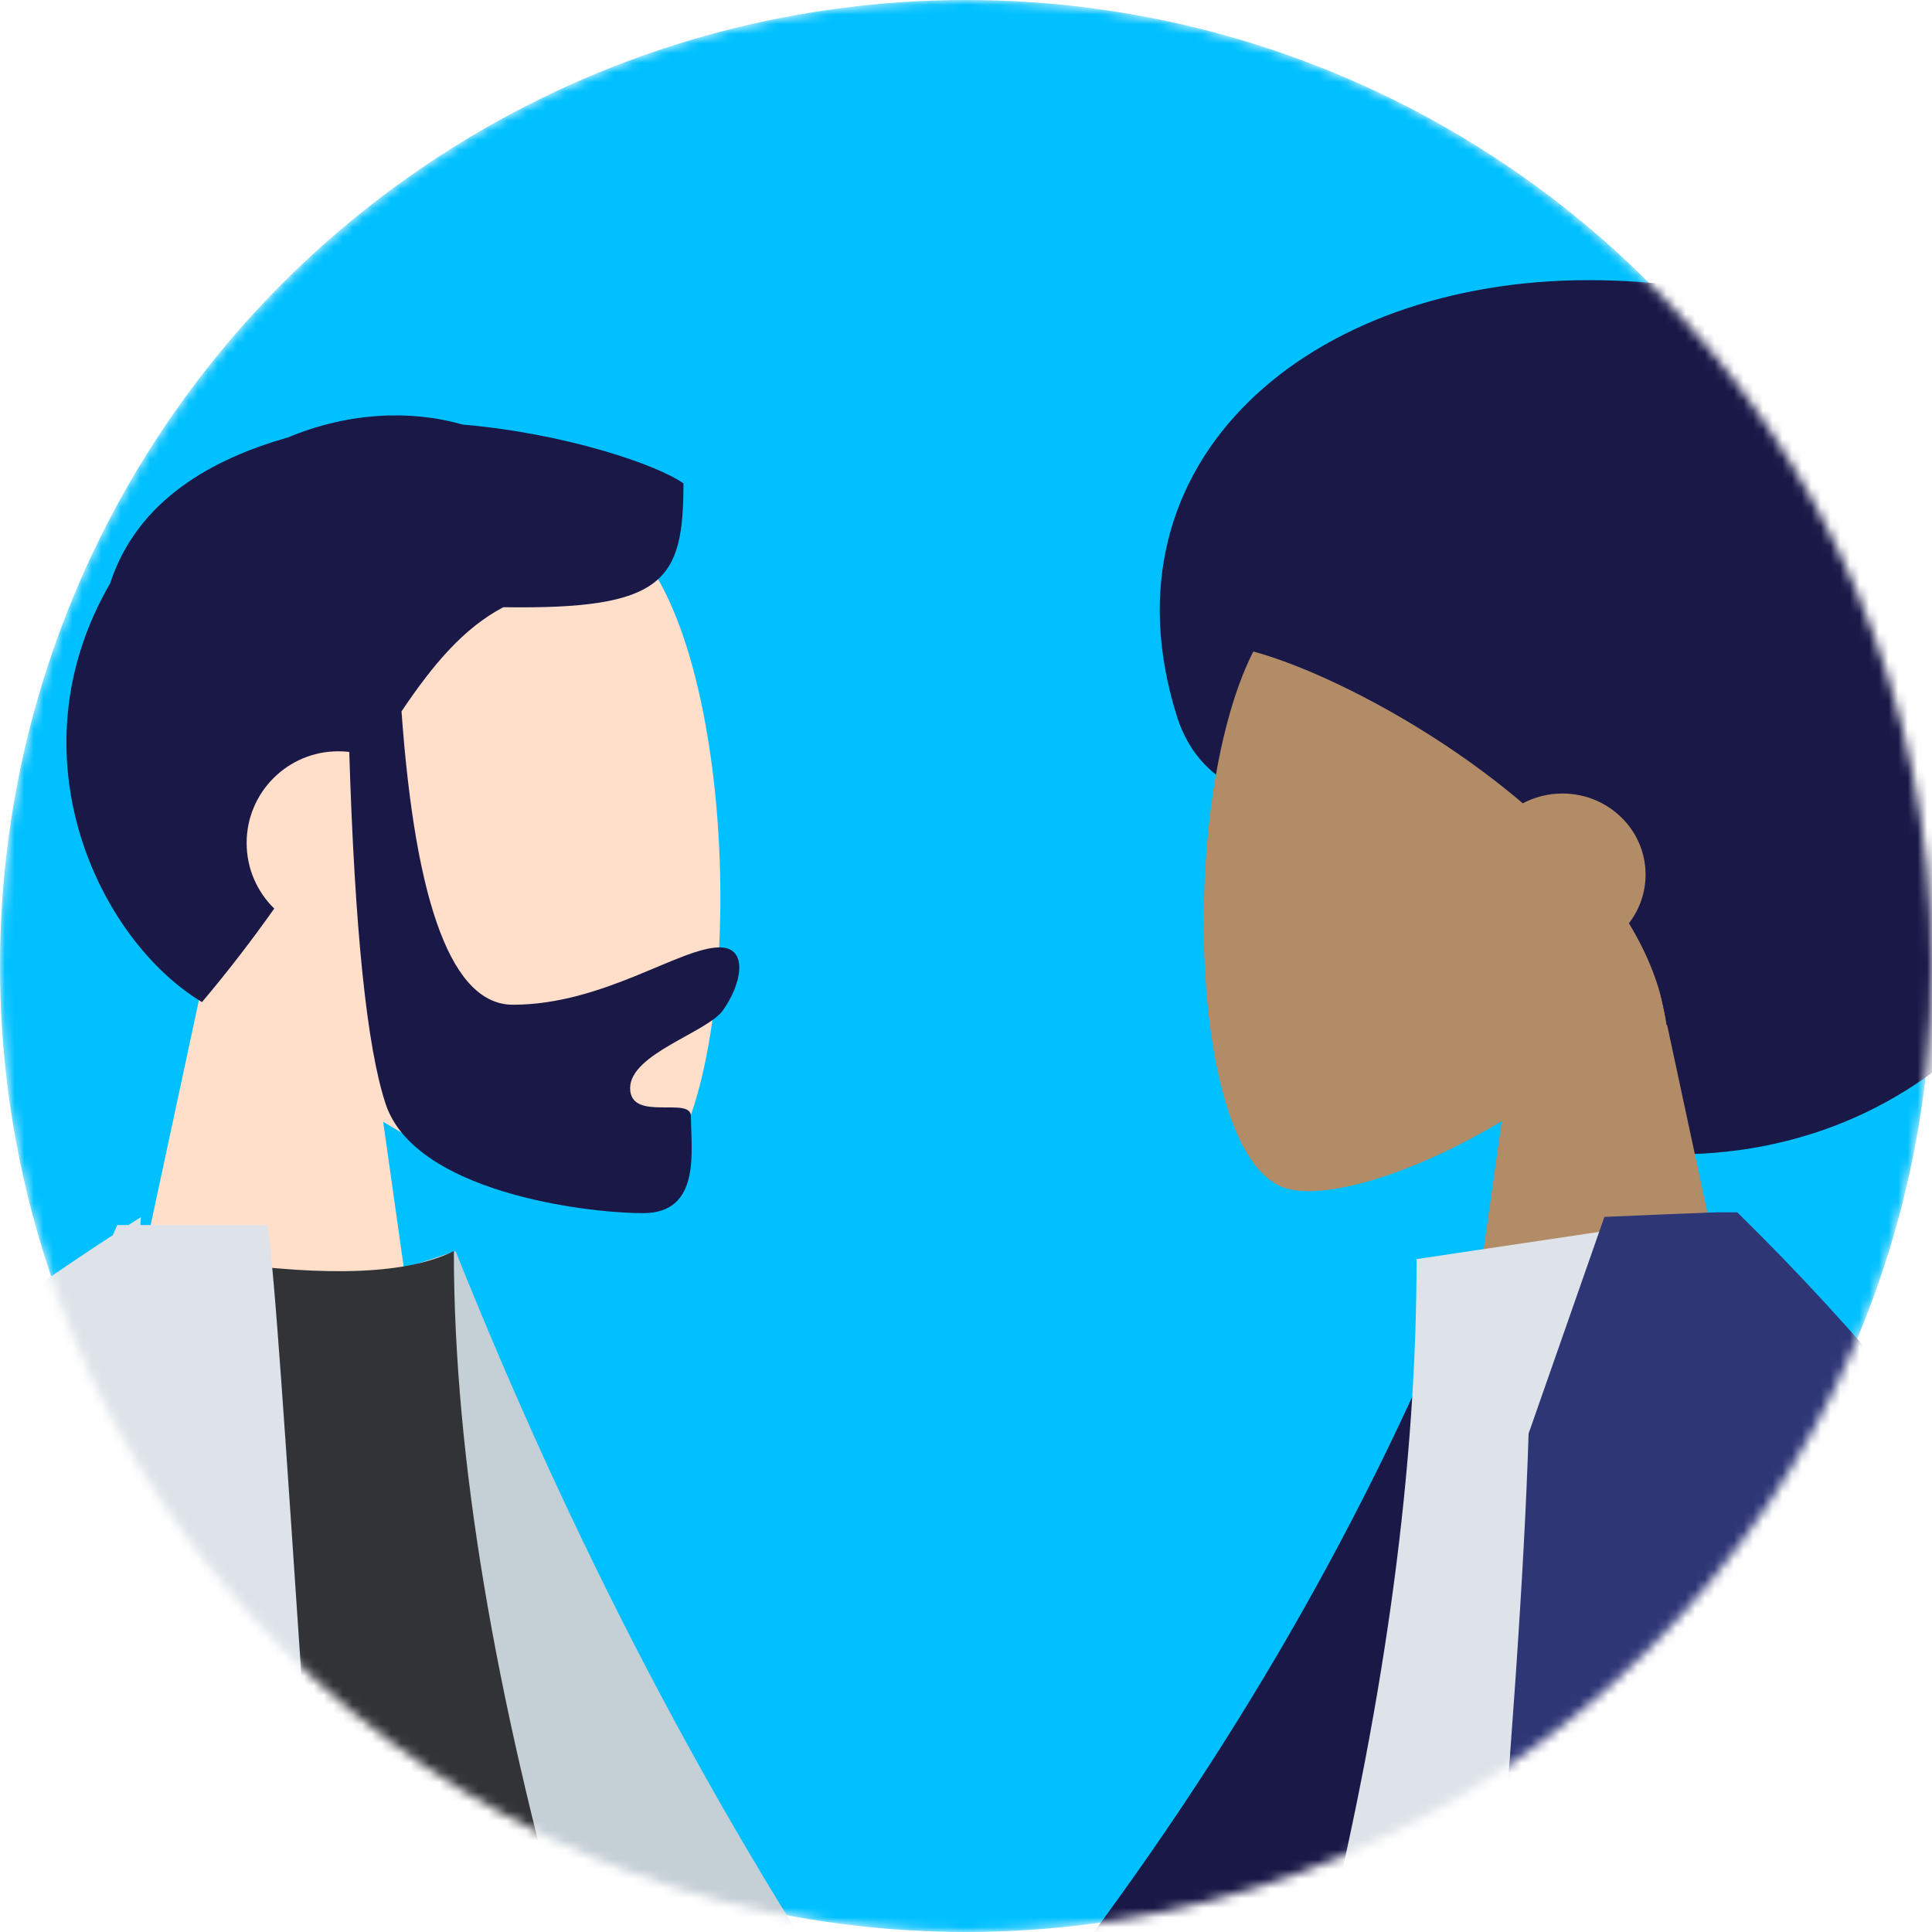
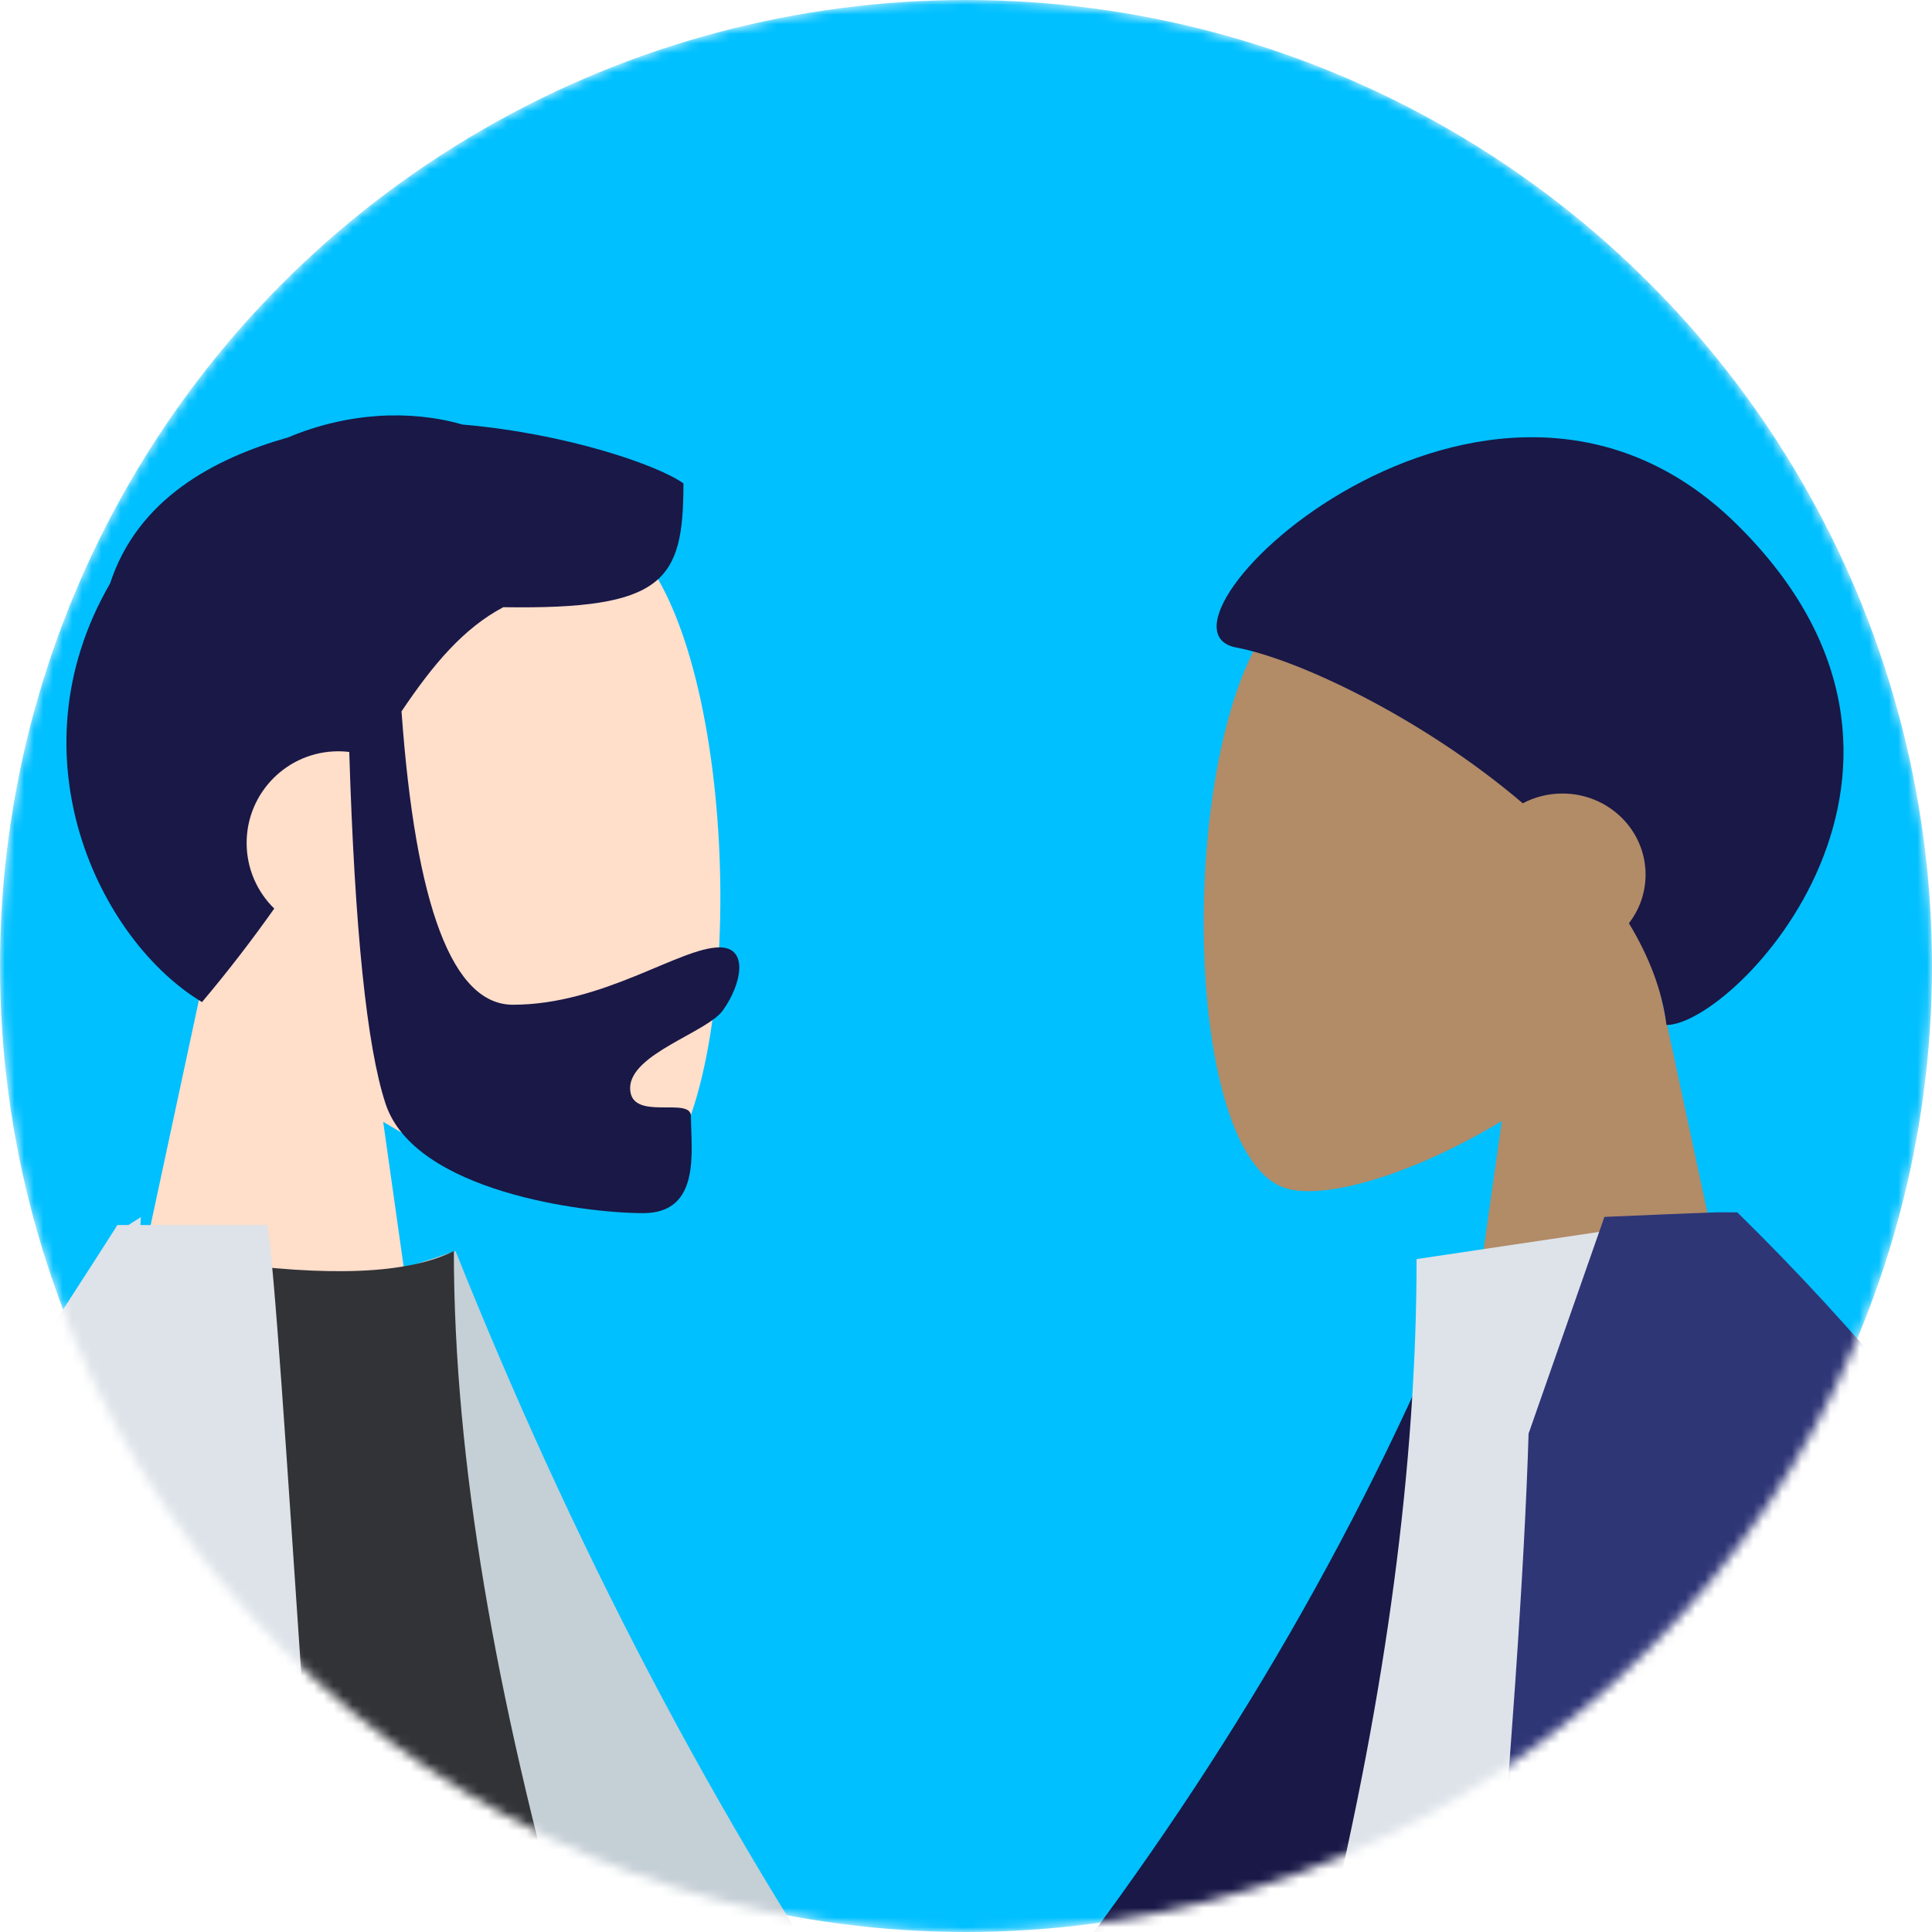
<svg xmlns="http://www.w3.org/2000/svg" width="200" height="200" viewBox="0 0 200 200" fill="none">
  <mask id="mask0" mask-type="alpha" maskUnits="userSpaceOnUse" x="0" y="0" width="200" height="200">
    <circle cx="100" cy="100" r="100" fill="#FFF8B8" />
  </mask>
  <g mask="url(#mask0)">
    <circle cx="100" cy="100" r="100" fill="#00C0FF" />
    <path fill-rule="evenodd" clip-rule="evenodd" d="M21.2 100.696C13.91 92.14 8.976 81.653 9.801 69.903C12.176 36.047 59.305 43.495 68.472 60.583C77.64 77.67 76.55 121.014 64.702 124.068C59.977 125.286 49.911 122.302 39.667 116.128L46.097 161.619H8.129L21.2 100.696Z" fill="#FFDECA" />
    <path fill-rule="evenodd" clip-rule="evenodd" d="M41.565 73.642C43.019 93.887 46.863 104.01 53.099 104.01C62.453 104.01 70.389 98.072 74.494 98.072C77.486 98.072 76.817 101.816 74.834 104.592C73.198 106.882 65.23 109.09 65.23 112.64C65.23 116.191 71.525 113.444 71.525 115.55C71.525 119.033 72.632 125.583 66.586 125.583C60.468 125.583 42.925 123.353 39.919 114.272C37.978 108.412 36.724 96.267 36.155 77.84C35.784 77.796 35.406 77.773 35.023 77.773C29.781 77.773 25.531 82.022 25.531 87.265C25.531 89.926 26.626 92.332 28.39 94.055C26.194 97.155 23.733 100.394 20.912 103.735C10.316 97.378 1.035 78.28 11.394 60.402C14.258 51.644 22.158 47.454 29.814 45.282C36.016 42.688 42.454 42.395 47.888 43.95C58.541 44.864 68.054 48.112 70.75 50.042C70.75 60.127 68.796 63.12 52.104 62.856C48.002 65.022 44.849 68.752 41.565 73.642Z" fill="#191847" />
    <path fill-rule="evenodd" clip-rule="evenodd" d="M29.795 135.251L47.157 129.509C70.709 188.344 105.835 245.27 164.522 293.354L150.009 318.392C98.432 288.009 49.607 264.407 29.795 218.817C23.145 203.515 29.252 153.546 29.795 135.251Z" fill="#C5CFD6" />
    <path fill-rule="evenodd" clip-rule="evenodd" d="M-29.84 300.836C19.896 306.11 59.044 306.11 87.603 300.836C91.141 300.183 91.7 294.259 90.059 290.238C64.506 227.628 46.983 172.997 46.983 129.509C42.295 131.872 34.089 132.227 22.367 130.571C-9.137 175.387 -23.618 226.808 -29.84 300.836Z" fill="#323337" />
-     <path fill-rule="evenodd" clip-rule="evenodd" d="M14.535 126.815H27.665C30.721 144.795 40.363 388.262 70.129 467.906H-90.928C-87.436 394.946 -59.893 307.303 -31.991 233.962C-56.663 256.539 -78.167 294.795 -96.502 348.728L-126.67 340.984C-104.239 244.329 -58.122 173.287 11.683 127.858C11.834 127.509 11.984 127.161 12.134 126.815H13.296C13.724 126.541 14.152 126.267 14.582 125.995L14.535 126.815Z" fill="#DDE3E9" />
-     <path fill-rule="evenodd" clip-rule="evenodd" d="M173.553 119.496C157.569 119.496 151.756 100.36 142.675 89.859C136.178 82.345 125.089 84.585 121.806 74.067C113.553 47.616 135.644 29 164.462 29C193.281 29 212.713 45.327 216.908 69.871C221.104 94.415 202.372 119.496 173.553 119.496Z" fill="#191847" />
+     <path fill-rule="evenodd" clip-rule="evenodd" d="M14.535 126.815H27.665C30.721 144.795 40.363 388.262 70.129 467.906H-90.928C-87.436 394.946 -59.893 307.303 -31.991 233.962C-56.663 256.539 -78.167 294.795 -96.502 348.728L-126.67 340.984C11.834 127.509 11.984 127.161 12.134 126.815H13.296C13.724 126.541 14.152 126.267 14.582 125.995L14.535 126.815Z" fill="#DDE3E9" />
    <path fill-rule="evenodd" clip-rule="evenodd" d="M171.788 102.41C178.232 94.846 182.594 85.576 181.865 75.188C179.765 45.258 138.102 51.842 129.998 66.948C121.893 82.054 122.856 120.372 133.33 123.072C137.507 124.148 146.406 121.511 155.462 116.052L149.778 156.269H183.343L171.788 102.41Z" fill="#B28B67" />
    <path fill-rule="evenodd" clip-rule="evenodd" d="M157.638 83.157C158.857 82.512 160.255 82.145 161.74 82.145C166.495 82.145 170.35 85.902 170.35 90.537C170.35 92.428 169.708 94.174 168.625 95.577C170.665 98.94 172.057 102.473 172.514 106.105C179.585 106.105 205.393 79.348 179.683 54.174C153.973 29 116.819 64.937 127.984 67.033C134.403 68.238 147.33 74.366 157.638 83.157Z" fill="#191847" />
    <path fill-rule="evenodd" clip-rule="evenodd" d="M164.19 132.958L152.096 130.883C131.275 182.896 94.924 230.156 43.042 272.664L82.247 320.293C134.122 259.768 166.099 197.323 164.19 132.958Z" fill="#191847" />
    <path fill-rule="evenodd" clip-rule="evenodd" d="M216.908 284.936H109.219C134.169 224.274 146.643 172.742 146.643 130.34L179.127 125.5C204.657 166.56 211.867 217.112 216.908 284.936Z" fill="#DDE3E9" />
    <path fill-rule="evenodd" clip-rule="evenodd" d="M179.815 125.523C179.811 125.516 179.807 125.508 179.803 125.5H177.682C175.145 125.588 171.28 125.745 166.088 125.973L158.239 148.404C157.408 175.754 152.56 230.871 143.692 313.754H214.285C214.1 319.479 213.794 325.257 213.369 331.088H265.858C258.007 242.509 229.334 173.98 179.841 125.5L179.815 125.523V125.523Z" fill="#2F3676" />
  </g>
</svg>